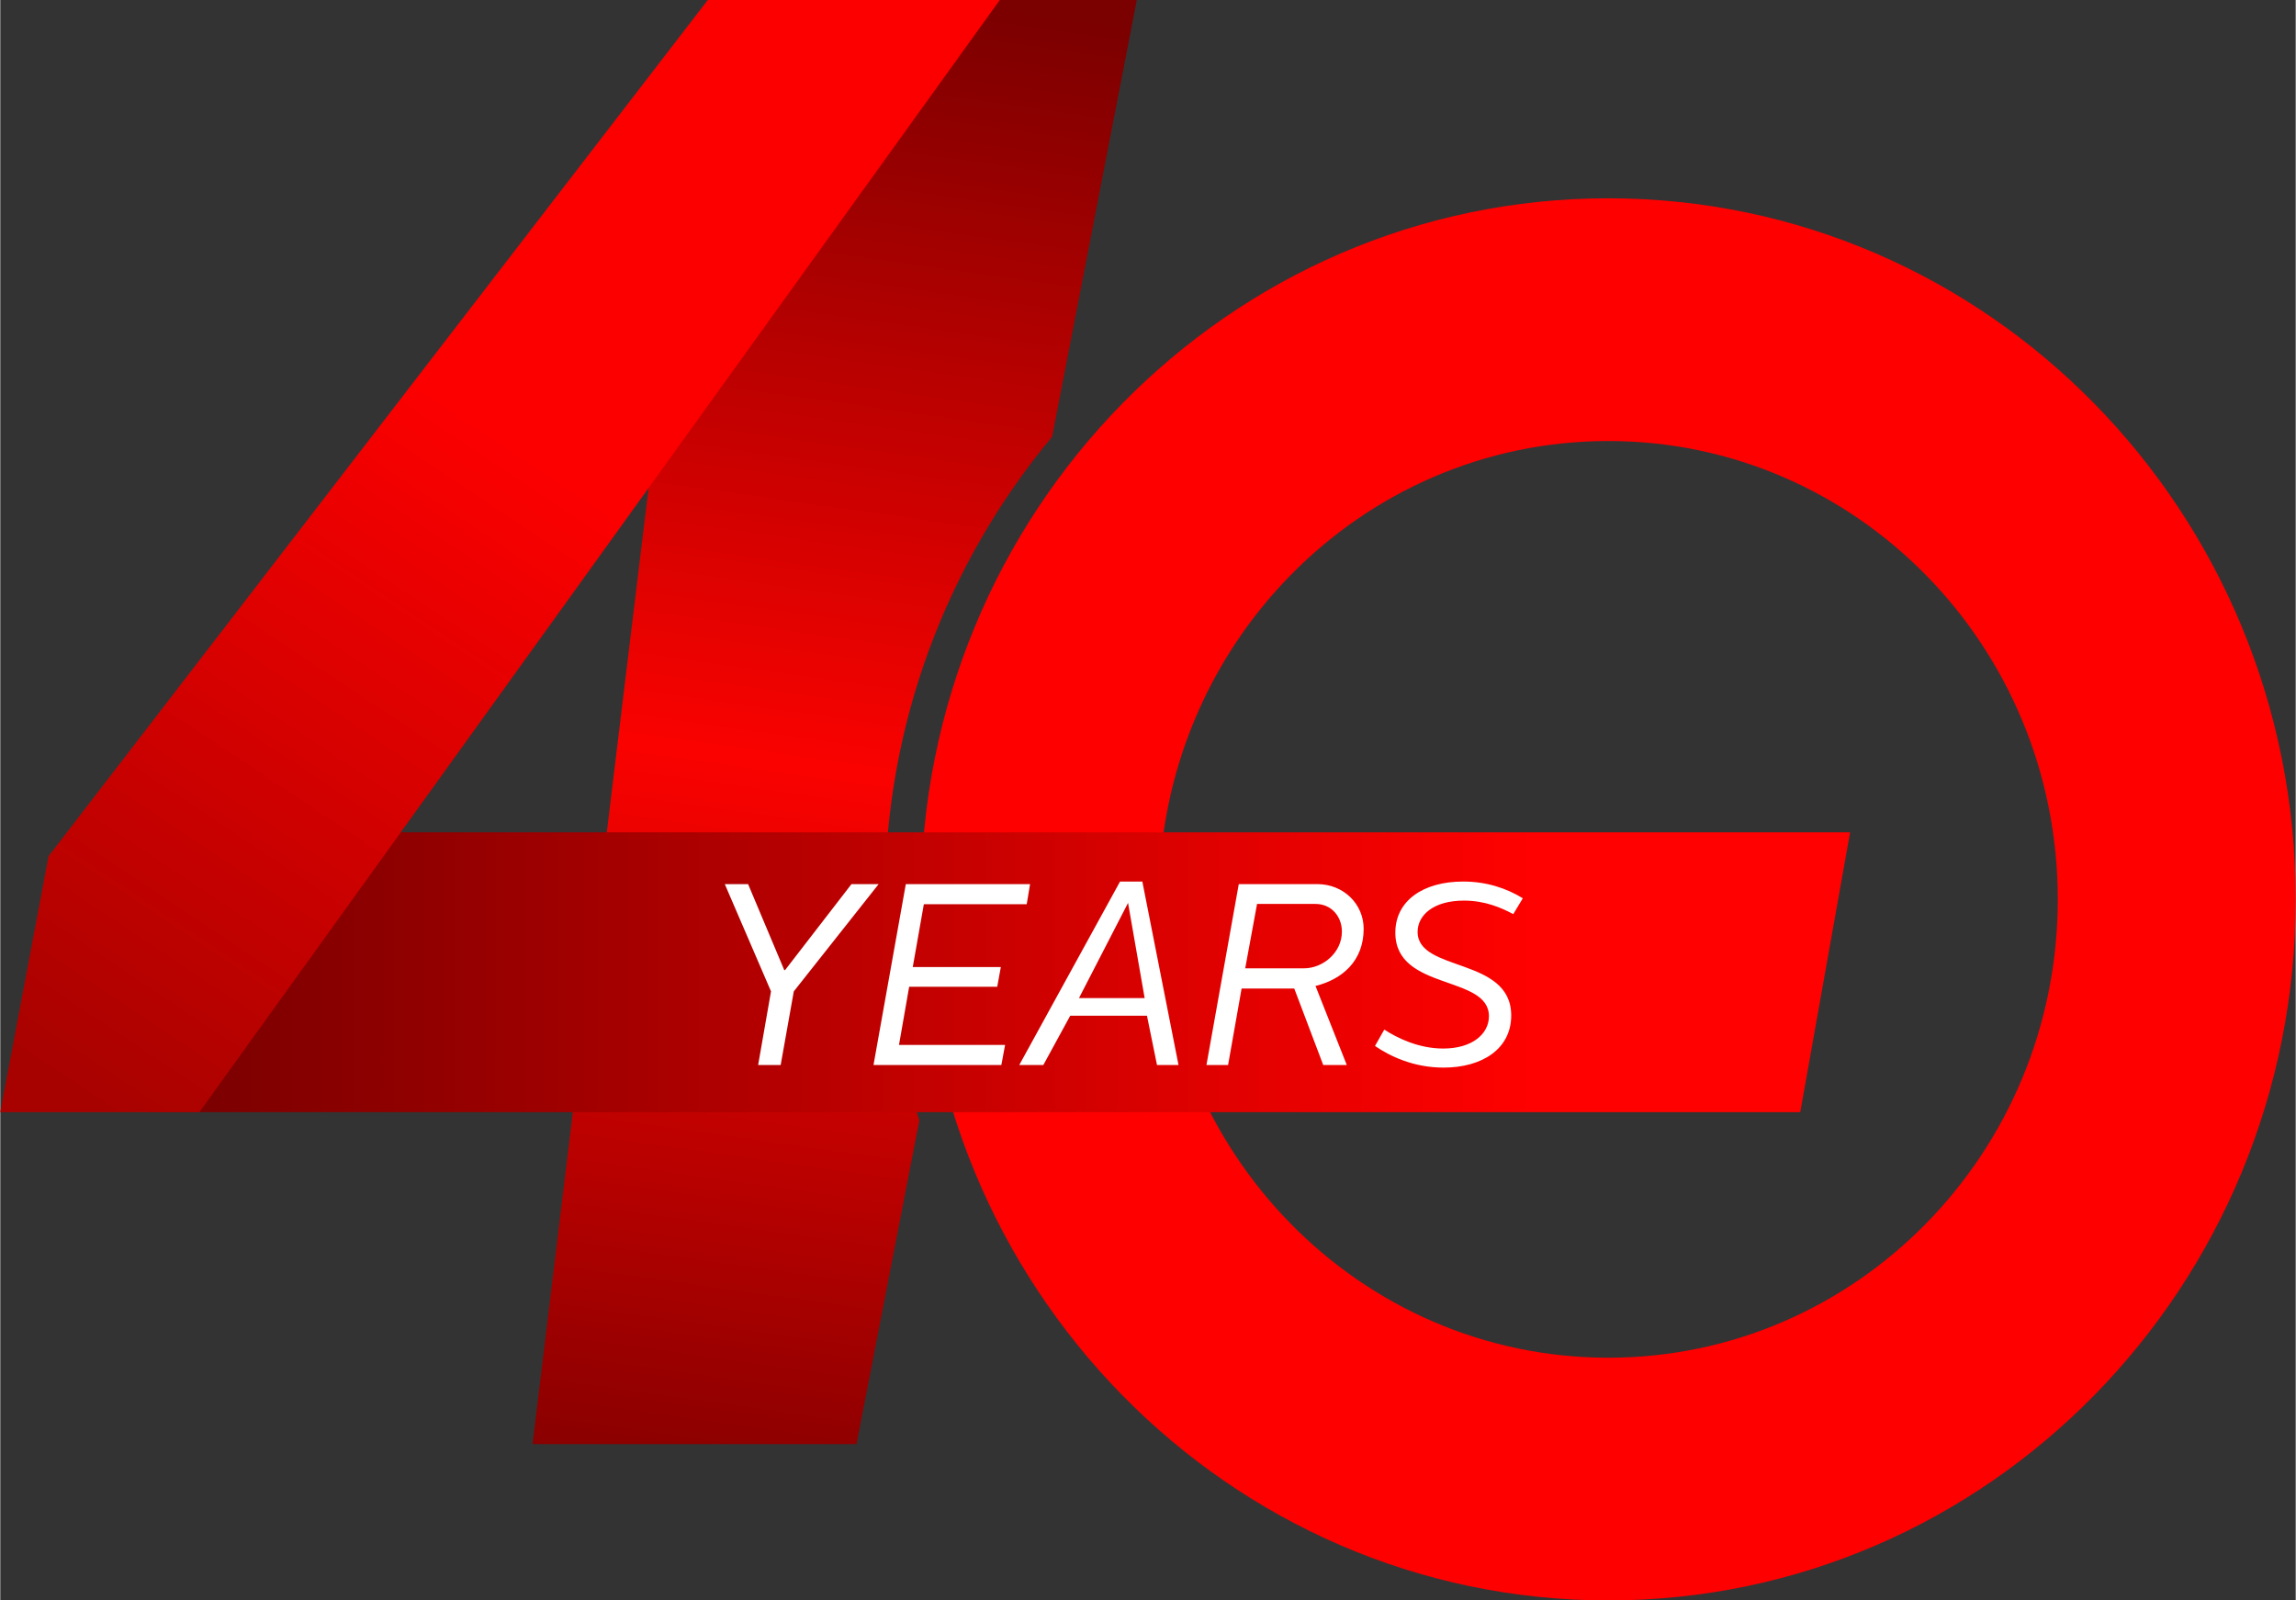
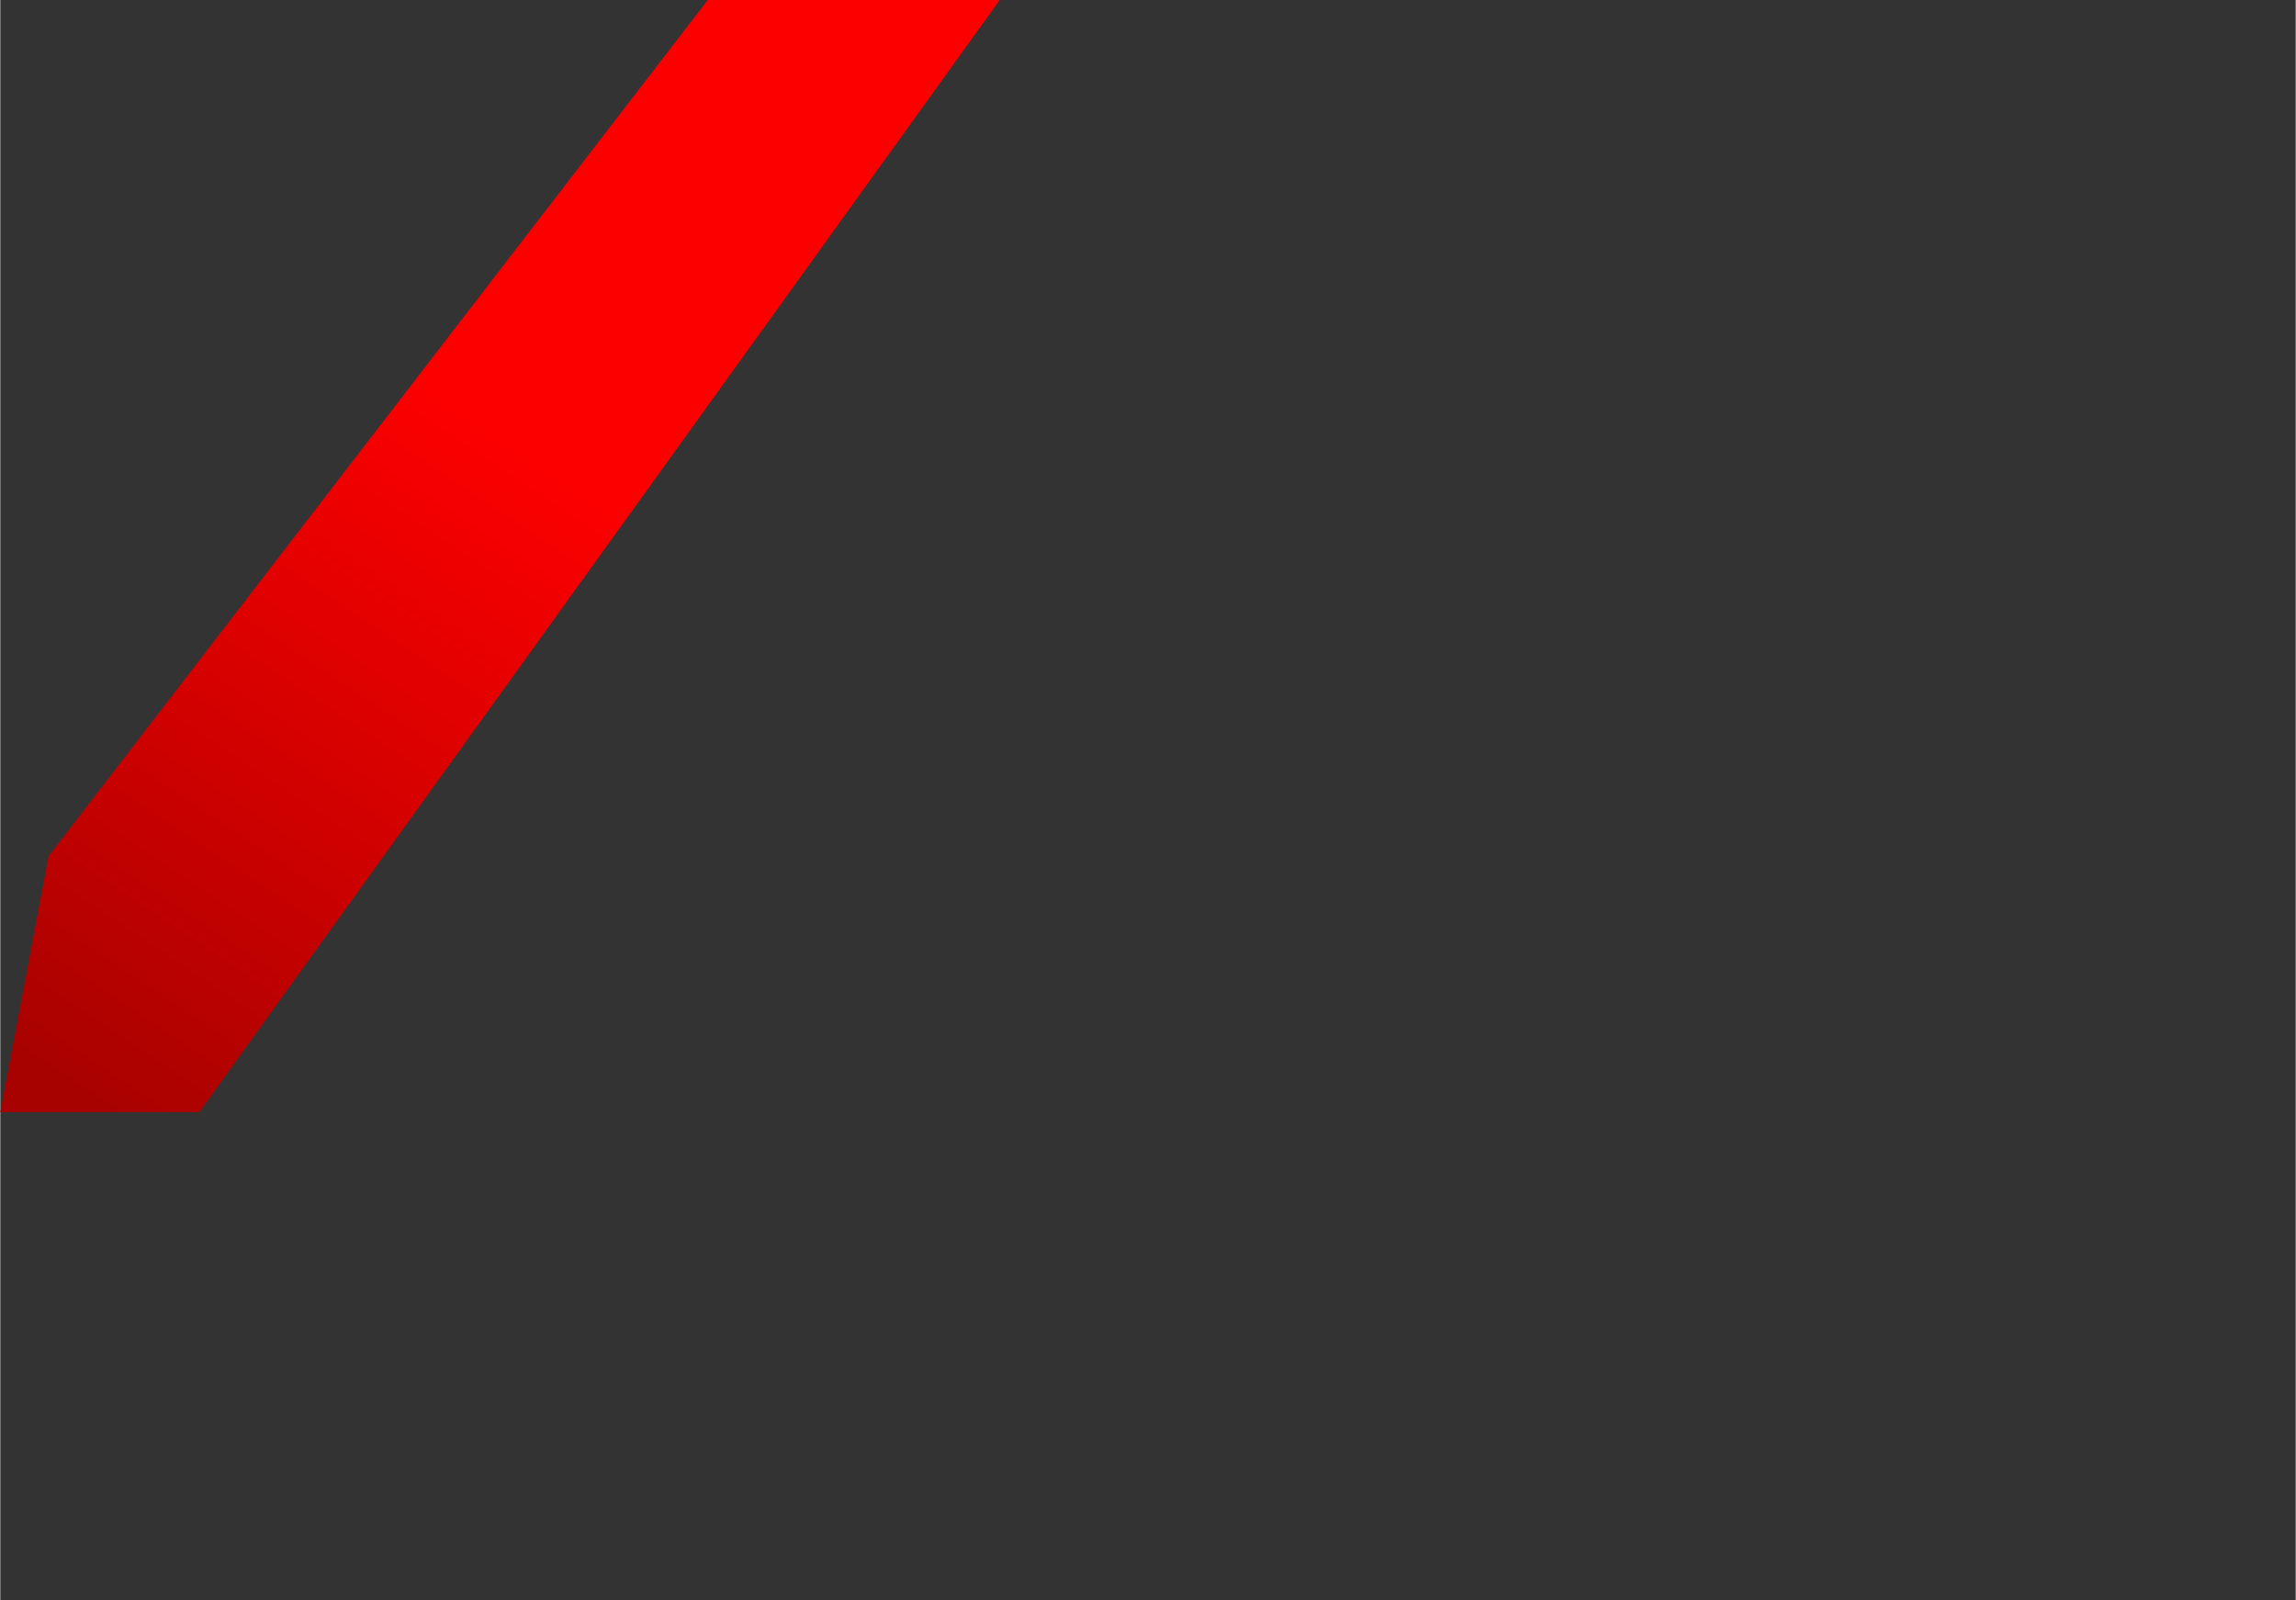
<svg xmlns="http://www.w3.org/2000/svg" xml:space="preserve" width="1561px" height="1088px" style="shape-rendering:geometricPrecision; text-rendering:geometricPrecision; image-rendering:optimizeQuality; fill-rule:evenodd; clip-rule:evenodd" viewBox="0 0 178.28 124.29">
  <rect x="0" y="0" width="178.28" height="124.29" fill="#333333" stroke="none" />
  <defs>
    <style type="text/css"> .fil1 {fill:#FE0000;fill-rule:nonzero} .fil4 {fill:white;fill-rule:nonzero} .fil3 {fill:url(#id0)} .fil0 {fill:url(#id1)} .fil2 {fill:url(#id2)} </style>
    <linearGradient id="id0" gradientUnits="userSpaceOnUse" x1="39.72" y1="34.7" x2="6.31" y2="84.81">
      <stop offset="0" style="stop-opacity:1; stop-color:#FC0000" />
      <stop offset="1" style="stop-opacity:1; stop-color:#A80200" />
    </linearGradient>
    <linearGradient id="id1" gradientUnits="userSpaceOnUse" x1="71.65" y1="-0.27" x2="54.82" y2="119">
      <stop offset="0" style="stop-opacity:1; stop-color:#7B0000" />
      <stop offset="0.502" style="stop-opacity:1; stop-color:#FA0200" />
      <stop offset="1" style="stop-opacity:1; stop-color:maroon" />
    </linearGradient>
    <linearGradient id="id2" gradientUnits="userSpaceOnUse" x1="15.12" y1="75.5" x2="119.54" y2="75.5">
      <stop offset="0" style="stop-opacity:1; stop-color:#7B0000" />
      <stop offset="1" style="stop-opacity:1; stop-color:#FF0100" />
    </linearGradient>
  </defs>
  <g id="Camada_x0020_1">
-     <path class="fil0" d="M88.27 0l-33.32 0 -13.61 112.15 25.16 0 4.77 -24.57 0.11 -0.56c-1.74,-5.41 -2.68,-11.18 -2.68,-17.17 0,-13.67 4.88,-26.19 12.99,-35.93l0.25 -1.28 6.33 -32.64z" />
-     <path class="fil1" d="M124.89 105.44c-19.28,0 -34.91,-15.94 -34.91,-35.59 0,-19.66 15.63,-35.6 34.91,-35.6 19.28,0 34.91,15.94 34.91,35.6 0,19.65 -15.63,35.59 -34.91,35.59zm0 -90.04c-29.49,0 -53.39,24.38 -53.39,54.45 0,30.07 23.9,54.44 53.39,54.44 29.49,0 53.39,-24.37 53.39,-54.44 0,-30.07 -23.9,-54.45 -53.39,-54.45z" />
-     <polygon class="fil2" points="11.43,86.37 139.8,86.37 143.67,64.64 27.56,64.64 " />
    <polygon class="fil3" points="77.63,0 54.95,0 3.75,66.49 0,86.37 15.46,86.37 " />
-     <path class="fil4" d="M56.27 68.66l3.59 8.33 -1 5.72 1.75 0 1.02 -5.72 6.59 -8.33 -2.11 0 -5.16 6.68 -0.06 0 -2.81 -6.68 -1.81 0zm14.06 0l-2.51 14.05 9.93 0 0.29 -1.56 -8.24 0 0.79 -4.52 6.84 0 0.28 -1.53 -6.84 0 0.86 -4.88 7.99 0 0.26 -1.56 -9.65 0zm16.64 -0.2l-7.83 14.25 1.87 0 2.09 -3.83 5.96 0 0.78 3.83 1.67 0 -2.81 -14.25 -1.73 0zm0.62 1.66l1.29 7.39 -5.1 0 3.81 -7.39zm8.6 -1.46l-2.51 14.05 1.68 0 1.05 -5.94 4.09 0 2.25 5.94 1.83 0 -2.43 -6.14c2.09,-0.52 3.74,-1.95 3.74,-4.44 0,-1.93 -1.57,-3.47 -3.6,-3.47l-6.1 0zm1.42 1.54l4.54 0c1.25,0 2.05,0.99 2.05,2.15 0,1.63 -1.47,2.85 -2.95,2.85l-4.56 0 0.92 -5zm14.48 12.71c2.99,0 5.26,-1.44 5.26,-4.05 0,-4.56 -7.27,-3.34 -7.27,-6.49 0,-1.28 1.21,-2.43 3.6,-2.43 1.64,0 2.91,0.56 3.83,1.05l0.74 -1.23c-1.26,-0.78 -2.83,-1.3 -4.63,-1.3 -3.12,0 -5.27,1.5 -5.27,3.97 0,4.54 7.27,3.26 7.27,6.49 0,1.36 -1.28,2.51 -3.55,2.51 -1.91,0 -3.55,-0.81 -4.58,-1.47l-0.72 1.27c1.14,0.78 2.97,1.68 5.32,1.68z" />
  </g>
</svg>